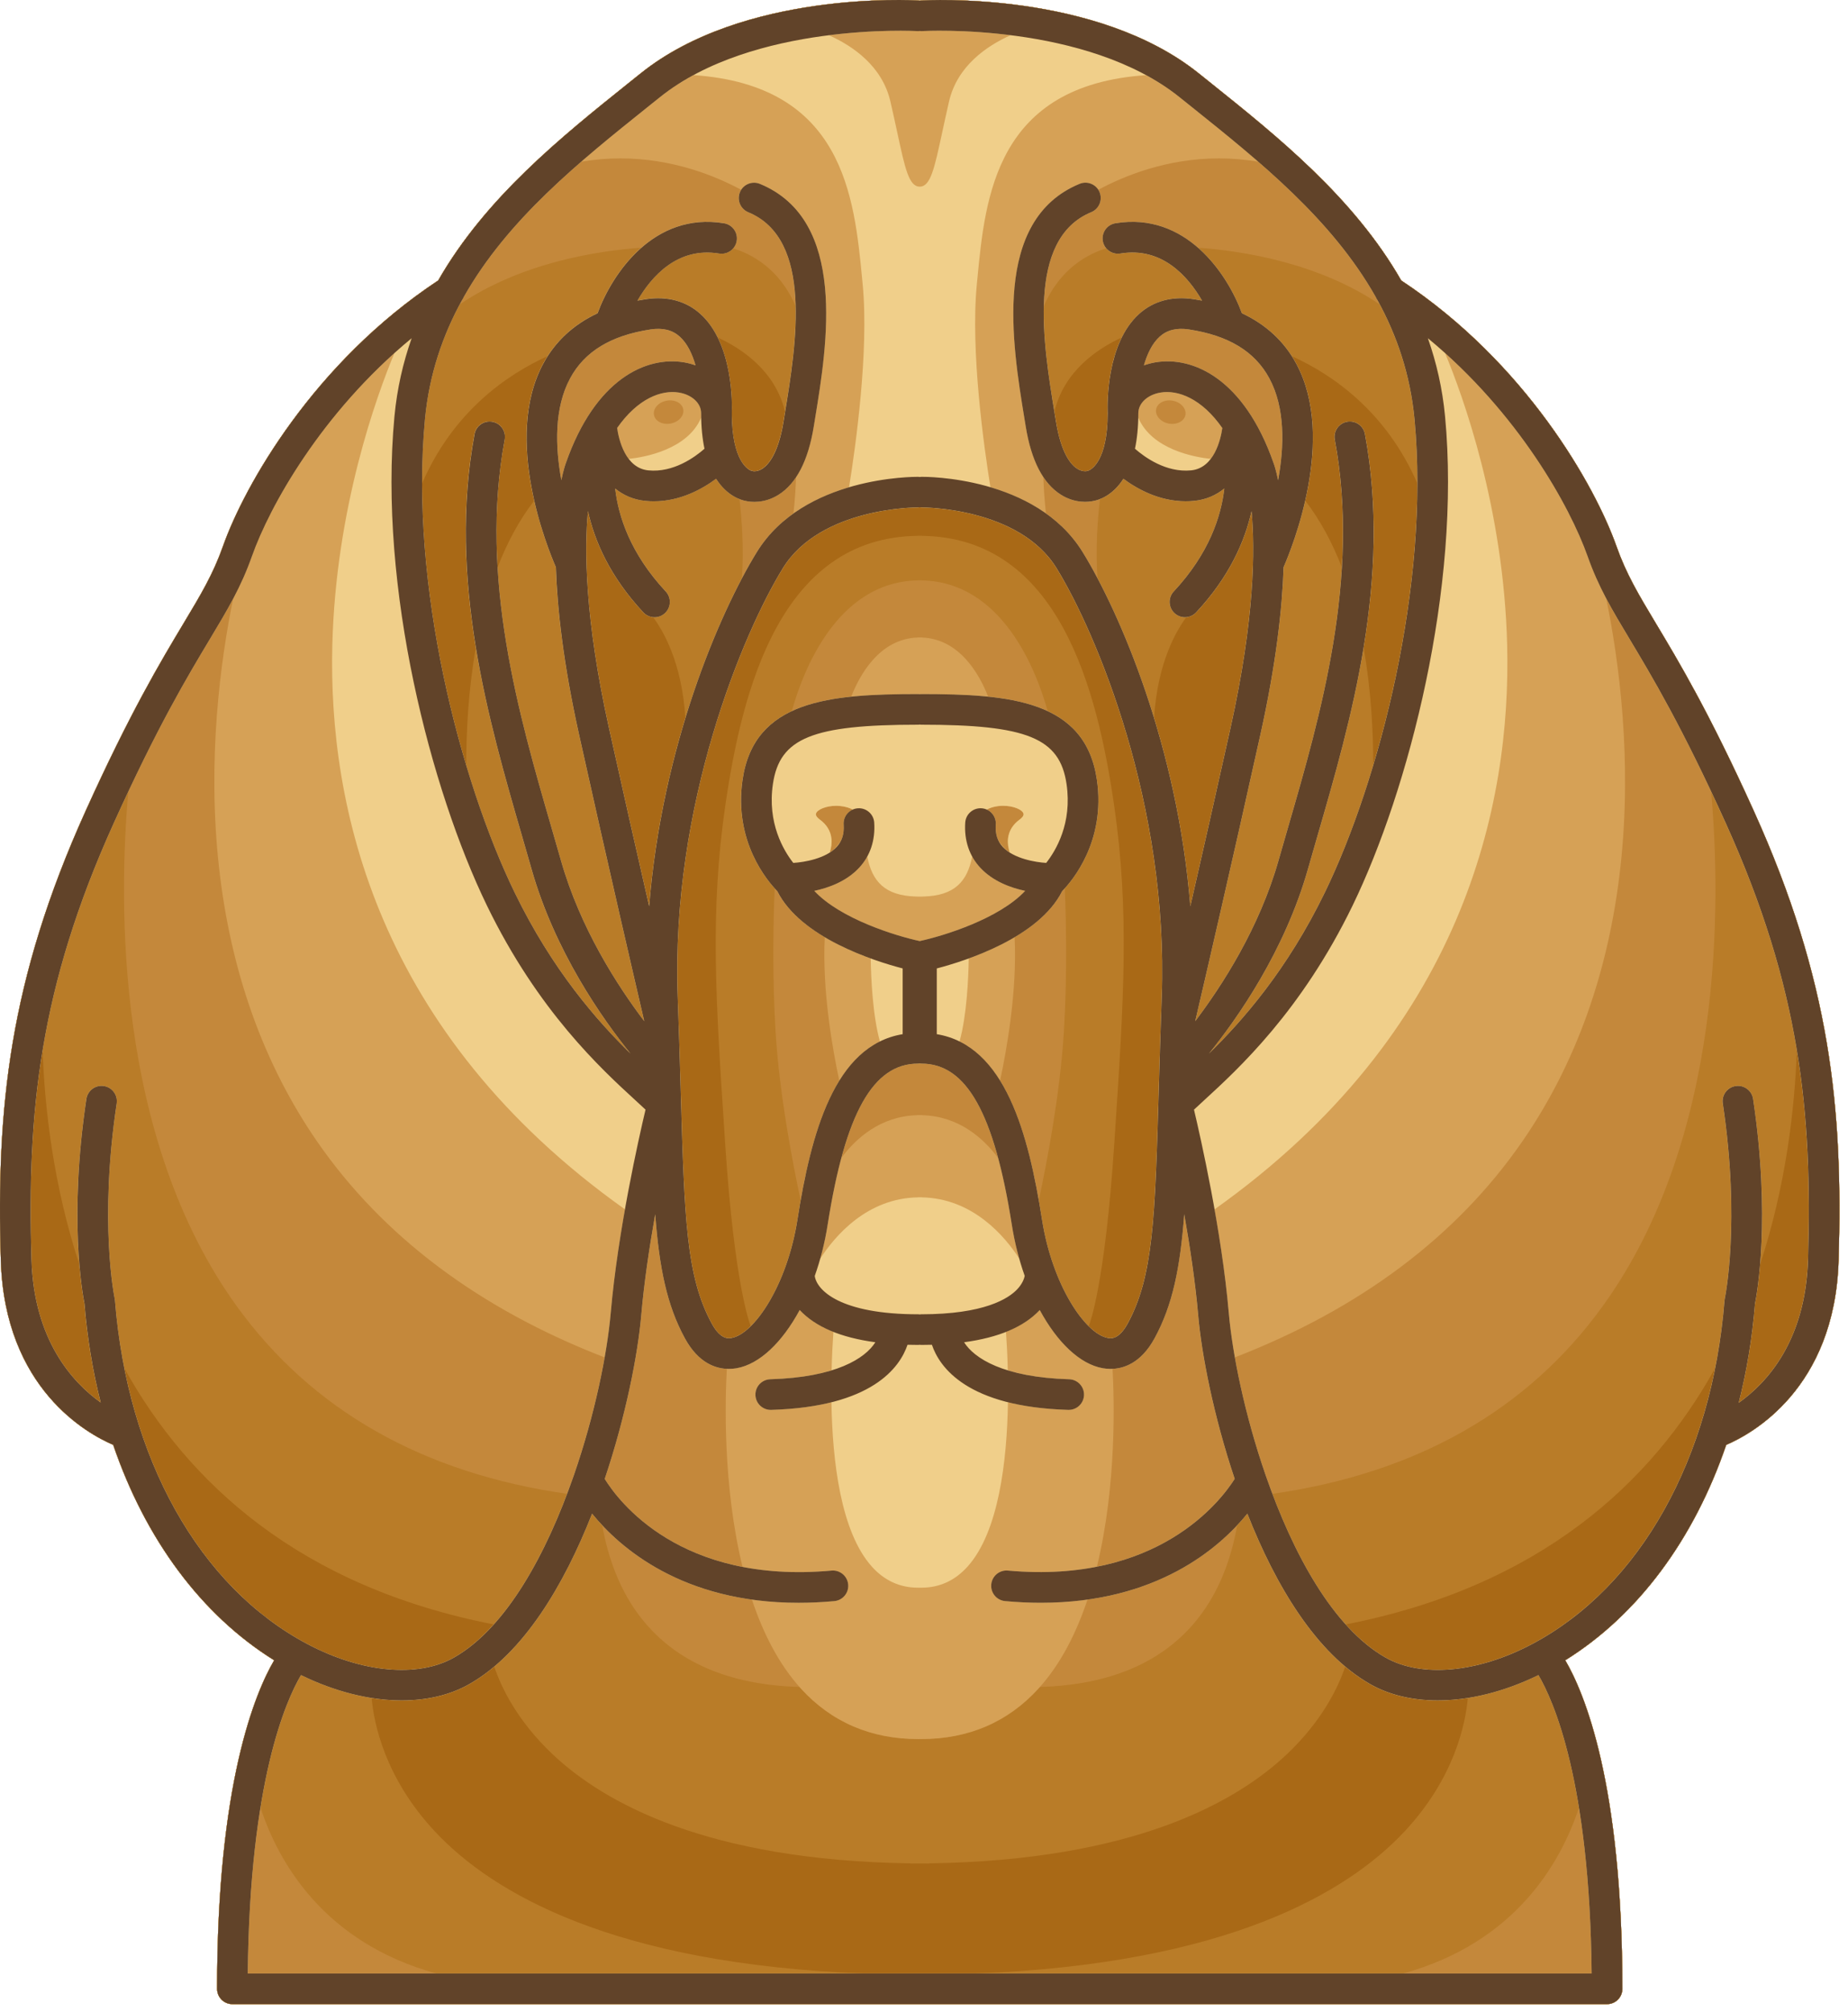
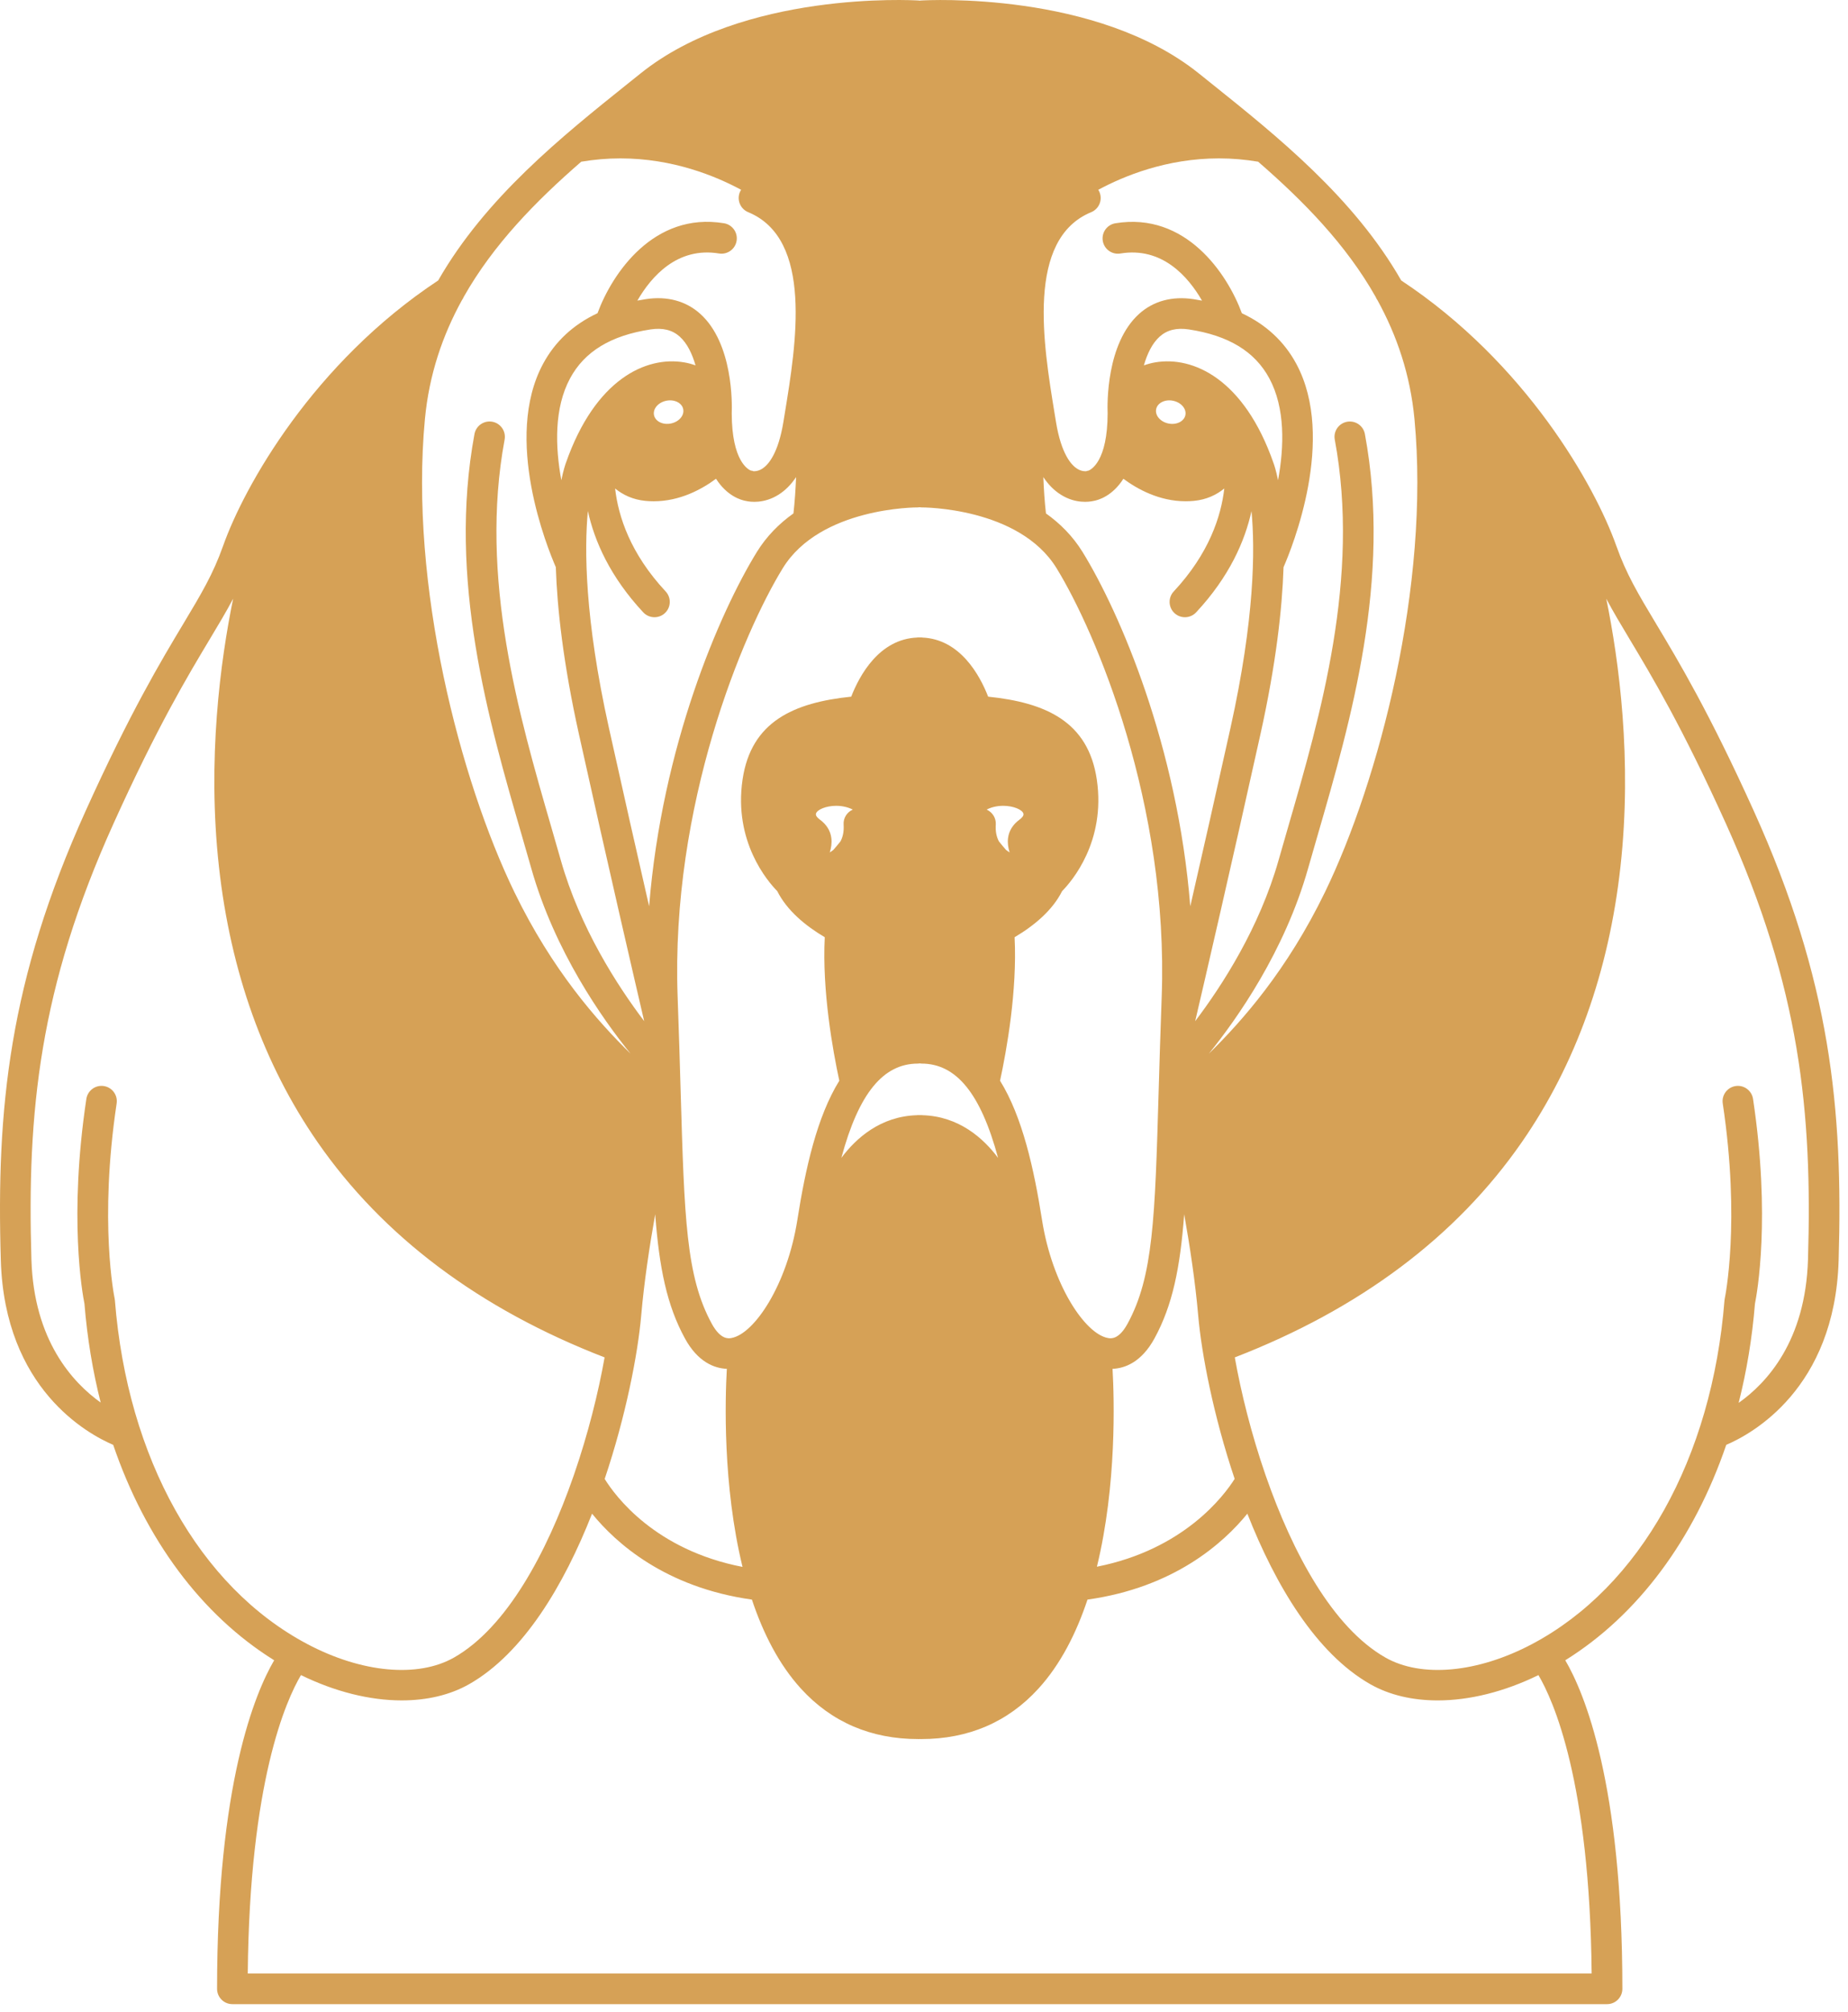
<svg xmlns="http://www.w3.org/2000/svg" style="fill-rule:evenodd;clip-rule:evenodd;stroke-linejoin:round;stroke-miterlimit:2;" xml:space="preserve" version="1.1" viewBox="0 0 147 160" height="100%" width="100%">
  <g transform="matrix(1,0,0,1,-224.841,-217.955)">
    <g>
      <g transform="matrix(1,0,0,1,-204.299,-107.823)">
-         <path style="fill:rgb(169,105,22);fill-rule:nonzero;" d="M568.64,390.251C565.097,382.42 562.655,378.346 560.869,375.371C559.446,373.001 558.509,371.434 557.713,369.192C556.022,364.415 550.521,354.634 540.602,348.081C536.832,341.497 530.745,336.617 525.517,332.43L524.51,331.623C516.337,325.054 502.93,325.786 502.363,325.819C502.341,325.819 502.321,325.826 502.299,325.829C502.277,325.826 502.256,325.819 502.234,325.819C501.668,325.784 488.26,325.053 480.088,331.623L479.079,332.43C473.851,336.618 467.765,341.497 463.995,348.081C454.076,354.635 448.575,364.415 446.884,369.192C446.089,371.434 445.151,373.001 443.729,375.371C441.944,378.346 439.5,382.42 435.958,390.251C429.847,403.76 428.843,413.948 429.205,426.009C429.512,436.226 436.132,439.817 438.144,440.674C440.703,448.171 445.151,454.199 450.949,457.804C449.428,460.402 446.407,467.609 446.407,483.931C446.407,484.605 446.952,485.15 447.625,485.15L556.975,485.15C557.647,485.15 558.192,484.605 558.192,483.931C558.192,467.609 555.172,460.402 553.651,457.804C559.448,454.2 563.896,448.171 566.455,440.674C568.47,439.817 575.089,436.226 575.395,426.009C575.754,413.948 574.751,403.76 568.64,390.251Z" />
-       </g>
+         </g>
      <g transform="matrix(1,0,0,1,-0,-107.823)">
-         <path style="fill:rgb(185,124,40);fill-rule:nonzero;" d="M364.342,390.251C360.8,382.42 358.357,378.346 356.572,375.371C355.149,373.001 354.211,371.434 353.415,369.192C351.724,364.415 346.223,354.634 336.304,348.081C332.534,341.497 326.447,336.617 321.219,332.43L320.213,331.623C312.04,325.054 298.632,325.786 298.065,325.819C298.043,325.819 298.023,325.826 298.001,325.829C297.979,325.826 297.958,325.819 297.936,325.819C297.37,325.784 283.963,325.053 275.79,331.623L274.781,332.43C269.554,336.618 263.467,341.497 259.697,348.081C249.778,354.635 244.277,364.415 242.585,369.192C241.791,371.434 240.852,373.001 239.429,375.371C237.645,378.346 235.201,382.42 231.659,390.251C225.548,403.76 224.544,413.948 224.906,426.009C225.213,436.226 231.833,439.817 233.845,440.674C236.405,448.171 240.852,454.199 246.65,457.804C245.129,460.402 242.108,467.609 242.108,483.931C242.108,484.605 242.653,485.15 243.326,485.15L352.676,485.15C353.347,485.15 353.893,484.605 353.893,483.931C353.893,467.609 350.874,460.402 349.352,457.804C355.149,454.2 359.597,448.171 362.156,440.674C364.17,439.817 370.789,436.226 371.096,426.009C371.457,413.948 370.454,403.76 364.342,390.251ZM336.542,471.441C332.015,476.267 322.45,481.955 302.426,482.713L293.576,482.713C273.563,481.954 263.999,476.275 259.471,471.454C255.428,467.149 254.575,462.764 254.401,460.794C255.217,460.922 256.02,460.995 256.795,460.995C258.801,460.995 260.644,460.567 262.167,459.7C262.856,459.307 263.517,458.831 264.151,458.297C264.718,459.978 265.983,462.609 268.784,465.265C272.861,469.128 281.089,473.713 297.232,473.952L297.232,473.964L297.447,473.964C297.635,473.964 297.815,473.96 298.001,473.96C298.186,473.96 298.367,473.964 298.555,473.964L298.768,473.964L298.769,473.952C314.913,473.714 323.142,469.129 327.217,465.265C330.018,462.609 331.284,459.978 331.85,458.297C332.485,458.831 333.144,459.308 333.835,459.7C335.356,460.567 337.2,460.995 339.205,460.995C339.982,460.995 340.784,460.922 341.6,460.793C341.429,462.762 340.581,467.137 336.542,471.441ZM268.407,354.094C268.278,354.296 268.156,354.502 268.041,354.716C266.245,358.056 266.58,362.269 267.336,365.588C266.116,367.166 265.163,368.977 264.419,370.898C264.221,367.555 264.351,364.145 264.984,360.739C265.106,360.078 264.669,359.442 264.009,359.317C263.349,359.196 262.712,359.632 262.588,360.293C261.508,366.099 261.801,371.841 262.692,377.267C262.096,380.639 261.926,383.951 261.927,386.639C259.89,379.839 258.425,371.843 258.415,364.222C260.898,358.494 265.173,355.562 268.407,354.094ZM337.585,364.221C337.574,371.837 336.111,379.83 334.076,386.628C334.076,383.945 333.906,380.634 333.309,377.264C334.2,371.837 334.493,366.097 333.412,360.292C333.289,359.632 332.655,359.195 331.991,359.316C331.329,359.441 330.893,360.077 331.017,360.738C331.651,364.144 331.78,367.551 331.581,370.897C330.837,368.976 329.884,367.166 328.664,365.587C329.42,362.267 329.755,358.055 327.959,354.715C327.844,354.502 327.722,354.296 327.593,354.096C330.83,355.563 335.102,358.497 337.585,364.221ZM314.083,352.61C312.873,355.049 312.928,358.092 312.951,358.65C312.942,362.473 311.632,363.126 311.417,363.207C311.337,363.21 311.344,363.22 311.242,363.249C311.24,363.249 310.908,363.293 310.527,363.054C310.078,362.771 309.26,361.908 308.839,359.311L308.732,358.657C308.726,358.618 308.719,358.575 308.712,358.535C309.47,355.289 312.132,353.505 314.083,352.61ZM316.642,382.886C316.913,378.399 318.476,375.828 319.218,374.849C319.502,374.822 319.779,374.7 319.989,374.473C322.634,371.638 323.868,368.807 324.394,366.417C324.681,369.453 324.651,374.965 322.727,383.641C321.563,388.891 320.442,393.834 319.524,397.847C319.086,392.373 317.987,387.288 316.642,382.886ZM276.477,397.847C275.559,393.834 274.439,388.891 273.274,383.641C271.351,374.961 271.32,369.449 271.606,366.416C272.132,368.805 273.366,371.637 276.012,374.473C276.222,374.7 276.499,374.822 276.784,374.849C277.525,375.828 279.087,378.399 279.359,382.886C278.014,387.288 276.915,392.373 276.477,397.847ZM285.526,363.019C285.225,363.225 284.962,363.254 284.838,363.254C284.786,363.254 284.759,363.251 284.759,363.249C284.63,363.201 284.687,363.205 284.583,363.207C284.363,363.123 283.059,362.464 283.049,358.65C283.072,358.092 283.128,355.049 281.918,352.61C283.869,353.505 286.53,355.289 287.29,358.534C287.283,358.574 287.277,358.617 287.27,358.656L287.164,359.31C286.75,361.842 285.961,362.721 285.526,363.019ZM297.848,366.129C297.897,366.129 297.943,366.12 297.99,366.114C298.04,366.12 298.09,366.129 298.141,366.129L298.153,366.129C298.234,366.13 305.902,366.109 308.888,370.959C312.028,376.063 317.818,389.756 317.253,405.066C317.15,407.841 317.079,410.318 317.013,412.542C316.718,422.67 316.583,427.293 314.541,431.037C313.836,432.328 313.196,432.22 312.987,432.182C312.504,432.098 311.969,431.761 311.429,431.225C311.452,431.187 311.47,431.159 311.476,431.149C311.527,431.021 312.736,427.889 313.469,416.832L313.518,416.088C314.228,405.379 314.697,398.305 313.467,389.836C312.136,380.674 309.099,368.518 298.173,368.389L298.172,368.382L297.83,368.382L297.829,368.389C286.903,368.518 283.865,380.674 282.535,389.836C281.305,398.305 281.775,405.379 282.484,416.088L282.532,416.832C283.265,427.89 284.474,431.021 284.543,431.184C284.547,431.191 284.556,431.206 284.571,431.228C284.031,431.762 283.497,432.099 283.016,432.183C282.806,432.22 282.166,432.329 281.461,431.038C279.419,427.294 279.284,422.671 278.988,412.543C278.924,410.319 278.85,407.843 278.749,405.067C278.184,389.756 283.974,376.063 287.115,370.96C290.1,366.106 297.768,366.128 297.848,366.129ZM227.34,425.936C227.167,420.142 227.317,414.794 228.229,409.288C228.394,413.906 229.085,420.035 231.154,426.335C231.298,428.066 231.496,429.144 231.559,429.454C231.78,432.186 232.218,434.813 232.849,437.31C230.613,435.714 227.533,432.359 227.34,425.936ZM234.727,434.573C239.797,443.712 248.682,451.938 264.115,454.953C263.136,456.04 262.085,456.943 260.961,457.584C258.091,459.218 253.617,458.807 249.283,456.513C241.964,452.637 236.729,444.636 234.727,434.573ZM346.717,456.513C342.384,458.808 337.909,459.218 335.04,457.584C333.915,456.943 332.866,456.04 331.886,454.953C347.318,451.938 356.202,443.713 361.273,434.574C359.27,444.639 354.036,452.637 346.717,456.513ZM368.66,425.936C368.465,432.416 365.384,435.755 363.145,437.334C363.779,434.829 364.22,432.194 364.44,429.453C364.503,429.142 364.702,428.068 364.845,426.336C366.914,420.036 367.606,413.908 367.771,409.29C368.683,414.796 368.833,420.143 368.66,425.936Z" />
-       </g>
+         </g>
      <g transform="matrix(1,0,0,1,204.298,-107.823)">
-         <path style="fill:rgb(196,136,59);fill-rule:nonzero;" d="M160.044,390.251C156.502,382.42 154.059,378.346 152.274,375.371C150.851,373.001 149.913,371.434 149.117,369.192C147.426,364.415 141.925,354.634 132.006,348.081C128.236,341.497 122.149,336.617 116.921,332.43L115.914,331.623C107.741,325.054 94.334,325.786 93.767,325.819C93.745,325.819 93.725,325.826 93.703,325.829C93.681,325.826 93.66,325.819 93.638,325.819C93.072,325.784 79.665,325.053 71.492,331.623L70.483,332.43C65.256,336.618 59.169,341.497 55.399,348.081C45.48,354.635 39.979,364.415 38.287,369.192C37.493,371.434 36.554,373.001 35.131,375.371C33.347,378.346 30.903,382.42 27.361,390.251C21.25,403.76 20.246,413.948 20.608,426.009C20.914,436.226 27.535,439.817 29.547,440.674C32.107,448.171 36.554,454.199 42.352,457.804C40.831,460.402 37.81,467.609 37.81,483.931C37.81,484.605 38.355,485.15 39.028,485.15L148.377,485.15C149.049,485.15 149.594,484.605 149.594,483.931C149.594,467.609 146.575,460.402 145.053,457.804C150.85,454.2 155.298,448.171 157.857,440.674C159.871,439.817 166.49,436.226 166.797,426.009C167.159,413.948 166.156,403.76 160.044,390.251ZM77.737,345.938C78.172,346.009 78.589,345.838 78.856,345.528C80.224,345.94 82.523,347.069 83.83,350.127C83.9,352.982 83.388,356.118 82.971,358.656L82.865,359.31C82.453,361.841 81.664,362.72 81.228,363.018C80.927,363.224 80.664,363.253 80.54,363.253C80.488,363.253 80.461,363.25 80.461,363.248C80.332,363.2 80.389,363.204 80.285,363.206C80.065,363.122 78.761,362.463 78.751,358.649C78.781,357.932 78.873,353.101 76.247,350.737C75.111,349.714 73.617,349.308 71.923,349.566C71.693,349.601 71.466,349.641 71.245,349.683C72.357,347.76 74.432,345.393 77.737,345.938ZM67.308,366.416C67.834,368.805 69.068,371.637 71.714,374.473C71.953,374.731 72.279,374.862 72.605,374.862C72.903,374.862 73.2,374.753 73.435,374.534C73.927,374.075 73.954,373.304 73.495,372.811C70.686,369.8 69.727,366.843 69.474,364.624C70.11,365.141 70.897,365.511 71.877,365.607C72.103,365.628 72.325,365.638 72.543,365.638C74.636,365.638 76.379,364.68 77.501,363.847C78.119,364.819 78.851,365.262 79.365,365.463C79.544,366.998 79.731,369.376 79.556,371.767C76.681,377.204 73.067,386.727 72.179,397.846C71.261,393.833 70.141,388.89 68.976,383.64C67.053,374.961 67.021,369.448 67.308,366.416ZM115.481,349.567C113.789,349.31 112.293,349.714 111.157,350.738C108.531,353.102 108.623,357.933 108.652,358.65C108.643,362.473 107.333,363.126 107.118,363.207C107.038,363.21 107.045,363.22 106.943,363.249C106.941,363.249 106.609,363.293 106.228,363.054C105.779,362.771 104.961,361.908 104.54,359.311L104.433,358.657C104.017,356.119 103.504,352.982 103.574,350.128C104.887,347.054 107.2,345.929 108.544,345.525C108.812,345.838 109.231,346.01 109.666,345.939C112.974,345.39 115.048,347.759 116.161,349.685C115.939,349.643 115.712,349.603 115.481,349.567ZM107.848,371.769C107.675,369.377 107.861,366.999 108.039,365.464C108.555,365.263 109.286,364.819 109.903,363.849C111.024,364.681 112.768,365.639 114.861,365.639C115.08,365.639 115.302,365.629 115.528,365.608C116.508,365.511 117.295,365.141 117.931,364.625C117.676,366.844 116.717,369.801 113.909,372.812C113.449,373.304 113.477,374.076 113.968,374.535C114.204,374.754 114.503,374.863 114.8,374.863C115.126,374.863 115.452,374.732 115.691,374.474C118.336,371.639 119.57,368.808 120.096,366.418C120.383,369.454 120.353,374.966 118.429,383.642C117.265,388.892 116.144,393.835 115.226,397.848C114.336,386.728 110.723,377.204 107.848,371.769ZM125.941,396.719C122.926,402.932 119.355,406.967 116.702,409.567C118.969,406.766 122.731,401.419 124.592,394.851C124.837,393.988 125.094,393.101 125.358,392.192C127.987,383.122 131.261,371.834 129.114,360.293C128.991,359.633 128.357,359.196 127.693,359.317C127.031,359.442 126.595,360.078 126.719,360.739C128.76,371.711 125.576,382.69 123.017,391.514C122.753,392.427 122.494,393.32 122.248,394.187C120.723,399.567 117.757,404.159 115.616,406.984C116.341,403.884 118.487,394.637 120.807,384.169C122.055,378.545 122.537,374.175 122.645,370.883C123.318,369.345 126.853,360.651 123.663,354.717C122.705,352.936 121.253,351.59 119.33,350.688C118.737,349.075 117.576,346.996 115.834,345.474C119.419,345.734 125.406,346.68 130.288,349.982C131.736,352.702 132.74,355.714 133.061,359.121C134.303,372.313 130.242,387.86 125.941,396.719ZM93.55,366.129C93.599,366.129 93.645,366.12 93.692,366.114C93.742,366.12 93.792,366.129 93.843,366.129L93.855,366.129C93.936,366.13 101.604,366.109 104.59,370.959C107.73,376.063 113.52,389.756 112.955,405.066C112.852,407.841 112.781,410.318 112.715,412.542C112.42,422.67 112.285,427.293 110.243,431.037C109.538,432.328 108.898,432.22 108.689,432.182C106.852,431.864 104.242,427.929 103.436,422.792C103.354,422.271 103.267,421.75 103.174,421.23C103.783,418.4 104.855,412.894 105.166,407.877C105.443,403.397 105.35,399.036 105.243,396.418C106.198,395.363 108.464,392.323 107.793,387.77C107.379,384.961 105.959,383.31 103.885,382.336C102.997,379.151 100.294,372.038 93.848,371.932L93.846,371.925L93.56,371.925L93.557,371.932C87.123,372.038 84.417,379.132 83.524,382.335C81.449,383.308 80.027,384.96 79.613,387.77C78.944,392.324 81.207,395.364 82.163,396.418C82.056,399.043 81.963,403.401 82.24,407.877C82.551,412.894 83.622,418.399 84.232,421.23C84.14,421.75 84.054,422.271 83.972,422.792C83.165,427.929 80.556,431.863 78.718,432.182C78.508,432.219 77.868,432.328 77.163,431.037C75.121,427.293 74.986,422.67 74.69,412.542C74.626,410.318 74.552,407.842 74.451,405.066C73.886,389.755 79.676,376.062 82.817,370.959C85.802,366.106 93.47,366.128 93.55,366.129ZM54.344,359.119C54.664,355.713 55.669,352.7 57.115,349.98C61.997,346.679 67.983,345.732 71.569,345.472C69.829,346.993 68.668,349.073 68.075,350.686C66.152,351.588 64.701,352.934 63.743,354.715C60.553,360.649 64.086,369.343 64.758,370.881C64.866,374.173 65.35,378.543 66.597,384.167C68.917,394.636 71.065,403.883 71.787,406.982C69.648,404.157 66.681,399.565 65.156,394.185C64.911,393.318 64.652,392.425 64.386,391.512C61.827,382.688 58.644,371.708 60.685,360.737C60.807,360.076 60.37,359.44 59.709,359.315C59.05,359.194 58.413,359.63 58.288,360.291C56.142,371.832 59.414,383.12 62.046,392.19C62.31,393.099 62.567,393.986 62.811,394.849C64.673,401.416 68.435,406.764 70.701,409.565C68.047,406.965 64.477,402.93 61.461,396.717C57.164,387.86 53.102,372.313 54.344,359.119ZM29.685,429.184C29.681,429.13 29.673,429.077 29.661,429.024C29.648,428.964 28.402,422.973 29.823,413.529C29.924,412.864 29.465,412.242 28.8,412.142C28.137,412.043 27.514,412.5 27.414,413.164C25.998,422.585 27.099,428.638 27.263,429.453C27.484,432.185 27.922,434.812 28.553,437.309C26.317,435.713 23.236,432.359 23.044,425.935C22.693,414.222 23.664,404.335 29.581,391.254C29.986,390.359 30.375,389.52 30.751,388.719C29.969,397.49 29.694,416.254 39.387,429.661C45.363,437.924 54.2,442.934 65.651,444.567C63.544,450.145 60.527,455.383 56.664,457.583C53.794,459.217 49.32,458.806 44.986,456.512C36.401,451.967 30.682,441.752 29.685,429.184ZM146.143,469.518C144.705,473.882 141.102,480.247 132.145,482.714L55.259,482.714C46.302,480.247 42.7,473.882 41.262,469.518C42.254,463.404 43.721,460.276 44.486,458.984C47.199,460.311 49.976,460.997 52.497,460.997C54.503,460.997 56.346,460.569 57.869,459.702C62.172,457.253 65.397,451.85 67.64,446.147C67.876,446.439 68.145,446.751 68.45,447.075C68.901,449.62 69.83,452.298 71.617,454.537C74.346,457.958 78.56,459.768 84.143,459.925C84.182,459.968 84.217,460.015 84.256,460.057C86.685,462.722 89.826,464.072 93.592,464.072L93.683,464.072L93.703,464.052L93.721,464.072L93.814,464.072C97.579,464.072 100.72,462.722 103.149,460.057C103.189,460.015 103.224,459.968 103.262,459.925C108.845,459.769 113.06,457.958 115.789,454.537C117.575,452.298 118.503,449.62 118.955,447.073C119.259,446.751 119.529,446.439 119.766,446.146C122.01,451.85 125.234,457.252 129.537,459.702C131.059,460.569 132.902,460.997 134.907,460.997C137.429,460.997 140.205,460.311 142.92,458.984C143.683,460.275 145.149,463.403 146.143,469.518ZM164.362,425.936C164.167,432.416 161.086,435.755 158.847,437.334C159.481,434.829 159.922,432.194 160.142,429.453C160.308,428.638 161.407,422.585 159.99,413.164C159.89,412.5 159.265,412.039 158.605,412.142C157.94,412.242 157.481,412.864 157.581,413.529C159.002,422.973 157.756,428.965 157.744,429.022C157.732,429.076 157.725,429.13 157.72,429.184C156.723,441.752 151.003,451.967 142.42,456.513C138.087,458.808 133.612,459.218 130.743,457.584C126.879,455.385 123.862,450.146 121.755,444.568C133.206,442.935 142.044,437.924 148.018,429.662C157.712,416.255 157.437,397.49 156.655,388.72C157.031,389.521 157.42,390.361 157.825,391.255C163.742,404.336 164.712,414.223 164.362,425.936Z" />
-       </g>
+         </g>
      <g transform="matrix(1,0,0,1,-204.299,107.824)">
        <path style="fill:rgb(214,161,86);fill-rule:nonzero;" d="M568.64,174.603C565.097,166.772 562.655,162.698 560.869,159.724C559.446,157.353 558.509,155.787 557.713,153.546C556.022,148.768 550.521,138.988 540.602,132.434C536.832,125.85 530.745,120.97 525.517,116.783L524.51,115.976C516.337,109.407 502.93,110.139 502.363,110.172C502.341,110.173 502.321,110.18 502.299,110.183C502.277,110.18 502.256,110.173 502.234,110.172C501.668,110.137 488.26,109.407 480.088,115.976L479.079,116.783C473.851,120.97 467.765,125.85 463.995,132.434C454.076,138.988 448.575,148.767 446.884,153.546C446.089,155.788 445.151,157.353 443.729,159.724C441.944,162.699 439.5,166.772 435.958,174.603C429.847,188.112 428.843,198.3 429.205,210.361C429.512,220.578 436.132,224.169 438.144,225.026C440.703,232.523 445.151,238.551 450.949,242.156C449.428,244.754 446.407,251.961 446.407,268.283C446.407,268.956 446.952,269.501 447.625,269.501L556.975,269.501C557.647,269.501 558.192,268.956 558.192,268.283C558.192,251.961 555.172,244.754 553.651,242.156C559.448,238.552 563.896,232.523 566.455,225.026C568.47,224.169 575.089,220.578 575.395,210.361C575.754,198.3 574.751,188.112 568.64,174.603ZM483.486,142.664C483.59,143.163 483.154,143.675 482.51,143.807C481.869,143.939 481.267,143.642 481.163,143.142C481.06,142.643 481.497,142.131 482.138,141.999C482.781,141.867 483.385,142.165 483.486,142.664ZM483.557,138.946C480.54,138.437 476.489,140.272 474.154,146.945C474.107,147.074 473.953,147.52 473.792,148.318C473.3,145.643 473.213,142.584 474.487,140.218C475.637,138.08 477.731,136.808 480.884,136.328C481.859,136.18 482.617,136.367 483.209,136.898C483.809,137.437 484.206,138.282 484.466,139.186C484.178,139.083 483.874,139 483.557,138.946ZM475.902,150.769C476.429,153.157 477.663,155.989 480.308,158.826C480.547,159.083 480.873,159.213 481.2,159.213C481.498,159.213 481.795,159.105 482.03,158.886C482.522,158.427 482.549,157.656 482.09,157.164C479.281,154.153 478.322,151.196 478.069,148.977C478.706,149.494 479.493,149.864 480.472,149.96C480.698,149.982 480.919,149.993 481.138,149.993C483.231,149.993 484.974,149.034 486.096,148.202C486.978,149.588 488.092,149.901 488.477,149.968C488.83,150.048 489.911,150.198 491.069,149.469C491.602,149.134 492.068,148.666 492.465,148.07C492.427,149.015 492.362,150.03 492.255,150.959C491.142,151.75 490.125,152.755 489.337,154.037C486.374,158.851 481.791,169.482 480.775,182.201C479.856,178.188 478.736,173.245 477.572,167.994C475.647,159.313 475.617,153.801 475.902,150.769ZM522.455,142C523.098,142.132 523.534,142.644 523.431,143.143C523.328,143.643 522.726,143.939 522.083,143.808C521.441,143.676 521.005,143.163 521.107,142.665C521.211,142.165 521.814,141.867 522.455,142ZM521.038,138.946C520.721,139 520.418,139.083 520.13,139.186C520.389,138.283 520.786,137.437 521.387,136.898C521.977,136.367 522.737,136.18 523.711,136.328C526.864,136.808 528.957,138.08 530.109,140.218C531.382,142.583 531.296,145.642 530.803,148.318C530.642,147.52 530.488,147.074 530.439,146.945C528.107,140.271 524.054,138.436 521.038,138.946ZM523.457,149.992C523.677,149.992 523.898,149.982 524.124,149.959C525.103,149.863 525.891,149.493 526.527,148.976C526.272,151.196 525.313,154.153 522.505,157.164C522.045,157.656 522.072,158.427 522.564,158.886C522.8,159.105 523.098,159.213 523.395,159.213C523.721,159.213 524.047,159.083 524.287,158.826C526.932,155.99 528.166,153.159 528.691,150.771C528.978,153.806 528.949,159.318 527.024,167.994C525.861,173.245 524.74,178.188 523.821,182.201C522.806,169.482 518.223,158.851 515.26,154.037C514.471,152.756 513.455,151.75 512.341,150.959C512.234,150.03 512.169,149.016 512.132,148.07C512.528,148.666 512.992,149.134 513.526,149.469C514.683,150.198 515.765,150.047 516.12,149.968C516.504,149.901 517.618,149.589 518.5,148.203C519.62,149.033 521.364,149.992 523.457,149.992ZM510.252,175.296C509.709,175.693 509.396,176.195 509.323,176.788C509.276,177.18 509.341,177.567 509.451,177.915C509.352,177.853 509.258,177.787 509.168,177.717C508.973,177.498 508.782,177.269 508.596,177.035C508.401,176.66 508.315,176.224 508.35,175.705C508.385,175.18 508.079,174.713 507.623,174.512C508.126,174.243 508.688,174.209 508.926,174.209C509.776,174.209 510.449,174.524 510.544,174.817C510.602,174.993 510.417,175.174 510.252,175.296ZM496.975,174.511C496.517,174.711 496.211,175.178 496.246,175.705C496.281,176.224 496.195,176.66 496,177.033C495.813,177.269 495.622,177.498 495.428,177.717C495.337,177.788 495.242,177.854 495.143,177.916C495.255,177.567 495.32,177.18 495.271,176.788C495.201,176.195 494.888,175.693 494.344,175.296C494.178,175.174 493.993,174.993 494.051,174.817C494.147,174.524 494.819,174.209 495.669,174.209C495.907,174.208 496.473,174.247 496.975,174.511ZM502.159,194.708C502.207,194.708 502.251,194.699 502.298,194.693C502.344,194.698 502.389,194.708 502.436,194.708C505.196,194.708 507.144,197.063 508.532,202.207C507.375,200.656 505.425,198.891 502.501,198.812L502.501,198.805L502.097,198.805L502.096,198.812C499.173,198.891 497.222,200.656 496.066,202.206C497.451,197.063 499.4,194.708 502.159,194.708ZM517.283,216.533C515.445,216.215 512.836,212.281 512.029,207.145C511.387,203.064 510.468,198.939 508.69,196.07C509.213,193.644 510.063,188.924 509.846,184.659C511.429,183.722 512.863,182.516 513.626,180.994C514.397,180.21 517.111,177.051 516.386,172.122C515.706,167.502 512.313,166.001 507.743,165.53C507.075,163.817 505.508,160.947 502.487,160.828L502.485,160.82L502.108,160.82L502.107,160.828C499.086,160.946 497.518,163.817 496.85,165.53C492.282,166.002 488.887,167.503 488.207,172.122C487.482,177.051 490.196,180.21 490.967,180.994C491.731,182.515 493.164,183.722 494.746,184.659C494.53,188.924 495.381,193.644 495.903,196.07C494.125,198.939 493.206,203.064 492.565,207.145C491.758,212.281 489.149,216.215 487.311,216.533C487.1,216.571 486.46,216.68 485.756,215.389C483.713,211.645 483.578,207.022 483.282,196.893C483.219,194.669 483.145,192.193 483.043,189.418C482.478,174.108 488.269,160.414 491.409,155.311C494.395,150.459 502.063,150.479 502.142,150.481C502.191,150.481 502.238,150.472 502.285,150.466C502.335,150.472 502.385,150.481 502.435,150.481L502.448,150.481C502.528,150.481 510.196,150.46 513.182,155.311C516.322,160.414 522.113,174.108 521.547,189.418C521.443,192.193 521.372,194.669 521.306,196.893C521.011,207.022 520.876,211.645 518.834,215.389C518.133,216.681 517.493,216.572 517.283,216.533ZM480.144,214.749C480.374,212.093 480.802,209.253 481.258,206.691C481.581,210.97 482.187,213.929 483.619,216.556C484.654,218.454 485.969,218.938 486.957,218.983C486.822,221.339 486.616,228.224 488.205,234.732C481.233,233.38 478.082,229.099 477.24,227.736C478.929,222.719 479.877,217.797 480.144,214.749ZM517.638,218.983C518.625,218.938 519.942,218.454 520.977,216.556C522.409,213.929 523.014,210.97 523.337,206.69C523.794,209.252 524.222,212.091 524.452,214.749C524.717,217.796 525.665,222.716 527.351,227.732C526.508,229.07 523.317,233.347 516.394,234.717C517.979,228.213 517.772,221.338 517.638,218.983ZM538.571,133.748C538.606,133.84 538.656,133.927 538.715,134.009C540.256,136.812 541.323,139.931 541.656,143.472C542.898,156.667 538.837,172.213 534.536,181.072C531.521,187.285 527.95,191.32 525.298,193.92C527.565,191.119 531.326,185.771 533.188,179.204C533.433,178.341 533.69,177.454 533.954,176.544C536.583,167.473 539.857,156.186 537.711,144.645C537.588,143.984 536.954,143.548 536.29,143.67C535.628,143.794 535.191,144.429 535.315,145.09C537.356,156.062 534.172,167.042 531.613,175.865C531.349,176.779 531.091,177.671 530.844,178.538C529.319,183.918 526.352,188.51 524.211,191.335C524.936,188.236 527.081,178.988 529.402,168.52C530.65,162.896 531.132,158.525 531.24,155.233C531.913,153.694 535.447,145.001 532.258,139.068C531.3,137.286 529.848,135.941 527.925,135.04C526.767,131.888 523.451,126.966 517.864,127.886C517.201,127.996 516.751,128.622 516.861,129.286C516.97,129.95 517.597,130.399 518.26,130.29C521.568,129.742 523.643,132.11 524.755,134.037C524.533,133.995 524.306,133.955 524.075,133.92C522.383,133.663 520.887,134.067 519.752,135.09C517.126,137.455 517.218,142.287 517.247,143.003C517.238,146.825 515.928,147.479 515.713,147.56C515.633,147.561 515.64,147.572 515.538,147.602C515.535,147.602 515.203,147.645 514.823,147.405C514.374,147.123 513.555,146.26 513.135,143.662L513.028,143.009C512.123,137.487 510.754,129.141 515.941,127.003C516.562,126.746 516.859,126.034 516.602,125.412C516.576,125.346 516.54,125.285 516.502,125.225C518.52,124.135 521.931,122.726 526.109,122.726C527.148,122.726 528.19,122.817 529.22,122.99C532.816,126.111 536.219,129.578 538.571,133.748ZM465.88,134.008C465.939,133.926 465.987,133.84 466.025,133.747C468.378,129.577 471.779,126.111 475.374,122.99C476.404,122.817 477.446,122.726 478.486,122.726C482.664,122.726 486.081,124.137 488.093,125.224C488.055,125.283 488.02,125.345 487.992,125.411C487.736,126.034 488.032,126.745 488.653,127.002C493.841,129.141 492.471,137.486 491.566,143.008L491.46,143.661C491.048,146.193 490.259,147.072 489.823,147.369C489.522,147.576 489.259,147.603 489.135,147.603C489.083,147.603 489.056,147.601 489.056,147.6C488.928,147.552 488.985,147.555 488.88,147.557C488.66,147.474 487.356,146.814 487.346,143.001C487.376,142.285 487.468,137.453 484.842,135.088C483.706,134.066 482.212,133.66 480.519,133.918C480.288,133.953 480.062,133.993 479.84,134.035C480.952,132.11 483.028,129.743 486.333,130.288C486.998,130.396 487.624,129.948 487.733,129.284C487.843,128.62 487.394,127.993 486.729,127.884C481.14,126.962 477.827,131.885 476.669,135.038C474.746,135.939 473.295,137.285 472.337,139.066C469.148,144.999 472.681,153.692 473.353,155.231C473.461,158.523 473.945,162.894 475.192,168.518C477.511,178.986 479.66,188.234 480.382,191.333C478.243,188.508 475.276,183.916 473.75,178.536C473.506,177.668 473.246,176.777 472.981,175.863C470.421,167.039 467.238,156.06 469.28,145.088C469.402,144.427 468.966,143.792 468.304,143.668C467.645,143.546 467.007,143.981 466.883,144.643C464.737,156.184 468.009,167.471 470.641,176.542C470.905,177.451 471.162,178.338 471.406,179.202C473.268,185.769 477.03,191.117 479.296,193.918C476.643,191.317 473.072,187.283 470.056,181.07C465.758,172.211 461.696,156.665 462.939,143.47C463.271,139.93 464.339,136.812 465.88,134.008ZM438.28,213.536C438.275,213.482 438.267,213.428 438.257,213.375C438.244,213.316 436.998,207.324 438.418,197.879C438.519,197.214 438.06,196.593 437.395,196.493C436.732,196.394 436.11,196.851 436.009,197.517C434.593,206.936 435.694,212.99 435.858,213.806C436.079,216.537 436.517,219.164 437.148,221.662C434.912,220.065 431.831,216.712 431.639,210.287C431.287,198.575 432.258,188.688 438.176,175.607C441.66,167.904 444.063,163.9 445.816,160.977C446.528,159.791 447.14,158.768 447.685,157.739C446.676,162.676 445.612,170.522 446.556,179.054C447.48,187.408 450.119,194.774 454.396,200.948C459.612,208.474 467.297,214.228 477.233,218.072C476.737,220.871 475.919,224.16 474.793,227.417C474.776,227.457 474.762,227.498 474.75,227.539C472.632,233.618 469.439,239.556 465.259,241.937C462.39,243.571 457.915,243.16 453.581,240.865C444.996,236.319 439.277,226.104 438.28,213.536ZM555.748,267.065L448.848,267.065C448.994,251.795 451.891,245.347 453.081,243.335C455.794,244.663 458.571,245.348 461.093,245.348C463.099,245.348 464.941,244.921 466.464,244.054C470.767,241.603 473.992,236.202 476.235,230.499C478.118,232.82 482.048,236.363 488.951,237.332C489.84,239.999 491.092,242.48 492.851,244.409C495.279,247.073 498.42,248.423 502.187,248.423L502.278,248.423L502.298,248.404L502.316,248.423L502.41,248.423C506.175,248.423 509.316,247.073 511.744,244.409C513.504,242.48 514.757,239.998 515.645,237.332C522.546,236.364 526.477,232.82 528.361,230.499C530.604,236.202 533.829,241.604 538.132,244.055C539.654,244.922 541.497,245.349 543.502,245.349C546.023,245.349 548.801,244.664 551.515,243.336C552.703,245.347 555.601,251.795 555.748,267.065ZM572.957,210.288C572.763,216.769 569.682,220.107 567.442,221.687C568.076,219.182 568.517,216.547 568.738,213.807C568.903,212.991 570.003,206.938 568.586,197.518C568.486,196.852 567.861,196.392 567.2,196.494C566.535,196.594 566.076,197.215 566.177,197.88C567.598,207.325 566.352,213.317 566.34,213.374C566.327,213.428 566.32,213.482 566.315,213.536C565.319,226.103 559.598,236.319 551.015,240.865C546.681,243.16 542.206,243.571 539.338,241.937C535.156,239.556 531.965,233.618 529.846,227.539C529.835,227.497 529.82,227.457 529.803,227.417C528.676,224.16 527.859,220.871 527.362,218.072C537.3,214.229 544.984,208.474 550.199,200.948C554.478,194.774 557.116,187.408 558.04,179.054C558.984,170.522 557.92,162.677 556.911,157.738C557.456,158.768 558.068,159.791 558.78,160.977C560.533,163.9 562.936,167.905 566.421,175.607C572.337,188.688 573.308,198.575 572.957,210.288Z" />
      </g>
      <g transform="matrix(1,0,0,1,0.001,107.824)">
-         <path style="fill:rgb(240,207,138);fill-rule:nonzero;" d="M364.342,174.603C360.8,166.772 358.356,162.698 356.571,159.724C355.149,157.353 354.21,155.787 353.415,153.546C351.723,148.768 346.222,138.988 336.304,132.434C332.534,125.85 326.447,120.97 321.219,116.783L320.211,115.976C312.038,109.407 298.631,110.139 298.064,110.172C298.042,110.173 298.021,110.18 297.999,110.183C297.977,110.18 297.957,110.173 297.934,110.172C297.368,110.137 283.961,109.407 275.788,115.976L274.78,116.783C269.552,120.97 263.465,125.85 259.696,132.434C249.778,138.988 244.276,148.767 242.584,153.546C241.79,155.788 240.851,157.353 239.428,159.724C237.644,162.699 235.2,166.772 231.658,174.603C225.547,188.112 224.543,198.3 224.905,210.361C225.212,220.578 231.832,224.169 233.844,225.026C236.404,232.523 240.851,238.551 246.649,242.156C245.128,244.754 242.107,251.961 242.107,268.283C242.107,268.956 242.652,269.501 243.325,269.501L352.674,269.501C353.346,269.501 353.892,268.956 353.892,268.283C353.892,251.961 350.872,244.754 349.35,242.156C355.147,238.552 359.595,232.523 362.154,225.026C364.167,224.169 370.788,220.578 371.094,210.361C371.457,198.3 370.454,188.112 364.342,174.603ZM334.273,133.748C334.31,133.84 334.359,133.927 334.419,134.009C335.96,136.812 337.026,139.931 337.359,143.472C338.602,156.667 334.539,172.213 330.24,181.072C327.224,187.285 323.654,191.32 321.001,193.92C323.268,191.119 327.029,185.771 328.891,179.204C329.136,178.341 329.393,177.454 329.657,176.544C332.287,167.473 335.561,156.186 333.414,144.645C333.291,143.984 332.657,143.548 331.993,143.67C331.332,143.794 330.895,144.429 331.018,145.09C333.059,156.062 329.876,167.042 327.317,175.865C327.052,176.779 326.793,177.671 326.547,178.538C325.023,183.918 322.055,188.51 319.915,191.335C320.639,188.236 322.786,178.988 325.106,168.52C326.353,162.896 326.836,158.525 326.944,155.233C327.616,153.694 331.151,145.001 327.961,139.068C327.003,137.286 325.551,135.941 323.628,135.04C322.47,131.888 319.155,126.966 313.568,127.886C312.904,127.996 312.455,128.622 312.564,129.286C312.674,129.95 313.301,130.399 313.964,130.29C317.272,129.742 319.345,132.11 320.459,134.037C320.237,133.995 320.01,133.955 319.78,133.92C318.088,133.663 316.592,134.067 315.457,135.09C312.831,137.455 312.923,142.287 312.952,143.003C312.942,146.825 311.632,147.479 311.417,147.56C311.338,147.561 311.344,147.572 311.242,147.602C311.24,147.602 310.908,147.645 310.527,147.405C310.078,147.123 309.26,146.26 308.839,143.662L308.732,143.009C307.826,137.487 306.458,129.141 311.645,127.003C312.267,126.746 312.563,126.034 312.308,125.412C312.051,124.79 311.339,124.495 310.717,124.75C303.74,127.626 305.361,137.502 306.328,143.404L306.434,144.053C306.872,146.755 307.813,148.577 309.229,149.468C310.387,150.197 311.468,150.046 311.822,149.967C312.206,149.9 313.32,149.588 314.202,148.202C315.324,149.034 317.068,149.993 319.16,149.993C319.378,149.993 319.6,149.983 319.826,149.96C320.806,149.864 321.593,149.494 322.23,148.977C321.976,151.197 321.016,154.154 318.208,157.165C317.749,157.657 317.776,158.428 318.268,158.887C318.503,159.106 318.801,159.214 319.099,159.214C319.425,159.214 319.75,159.084 319.99,158.827C322.635,155.991 323.869,153.16 324.395,150.772C324.682,153.807 324.651,159.319 322.728,167.995C321.563,173.246 320.443,178.189 319.525,182.202C318.509,169.483 313.927,158.852 310.963,154.038C309.182,151.144 306.243,149.649 303.625,148.876C303.122,145.762 302.028,138.057 302.542,132.749L302.584,132.314C303.211,125.767 304.069,116.918 315.997,116.107C316.945,116.621 317.852,117.205 318.688,117.876L319.7,118.687C325.002,122.934 330.789,127.571 334.273,133.748ZM321.148,146.624C319.879,146.487 316.453,145.883 315.379,143.33C315.381,143.216 315.387,143.108 315.387,142.99C315.389,142.198 316.112,141.524 317.146,141.348C318.538,141.114 320.428,141.816 322.069,144.169C321.986,144.74 321.754,145.835 321.148,146.624ZM316.742,138.946C316.423,139 316.121,139.083 315.832,139.186C316.092,138.283 316.489,137.437 317.09,136.898C317.68,136.367 318.44,136.18 319.414,136.328C322.568,136.808 324.661,138.08 325.812,140.218C327.086,142.583 326.999,145.642 326.507,148.318C326.345,147.52 326.192,147.074 326.143,146.945C323.81,140.271 319.756,138.436 316.742,138.946ZM290.974,176.788C290.902,176.195 290.59,175.693 290.046,175.296C289.88,175.174 289.695,174.993 289.753,174.817C289.849,174.524 290.522,174.209 291.371,174.209C291.61,174.209 292.175,174.248 292.677,174.511C292.22,174.711 291.913,175.178 291.949,175.705C291.999,176.444 291.818,177.024 291.395,177.479C291.239,177.647 291.048,177.788 290.845,177.917C290.958,177.568 291.021,177.181 290.974,176.788ZM304.629,174.208C305.479,174.208 306.152,174.523 306.248,174.816C306.306,174.993 306.12,175.174 305.955,175.295C305.412,175.692 305.099,176.194 305.027,176.787C304.98,177.179 305.044,177.566 305.156,177.914C304.955,177.787 304.766,177.647 304.611,177.482C304.185,177.026 304.003,176.444 304.053,175.703C304.089,175.178 303.782,174.711 303.327,174.51C303.828,174.243 304.391,174.208 304.629,174.208ZM293.171,179.147C293.431,178.869 293.646,178.562 293.824,178.235C294.206,180.19 295.196,181.367 297.729,181.423L297.729,181.424L297.803,181.425C297.841,181.425 297.875,181.429 297.913,181.429L298.084,181.429C298.123,181.429 298.157,181.426 298.195,181.425L298.269,181.424L298.269,181.423C300.806,181.368 301.794,180.189 302.174,178.236C302.353,178.562 302.567,178.869 302.826,179.147C303.831,180.223 305.24,180.731 306.383,180.975C304.314,183.194 299.891,184.558 297.997,184.965C296.102,184.56 291.681,183.2 289.611,180.975C290.757,180.732 292.166,180.223 293.171,179.147ZM297.862,194.708C297.909,194.708 297.954,194.699 298,194.693C298.046,194.698 298.091,194.708 298.139,194.708C301.716,194.708 303.932,198.66 305.325,207.522C305.471,208.454 305.677,209.355 305.922,210.222C304.754,208.414 302.206,205.412 298.14,205.345L298.139,205.34L297.863,205.34L297.861,205.345C293.797,205.413 291.25,208.414 290.076,210.233C290.323,209.363 290.529,208.458 290.676,207.523C292.068,198.661 294.285,194.708 297.862,194.708ZM301.166,192.949C301.746,190.881 301.875,187.891 301.9,186.346C304.566,185.378 307.984,183.674 309.33,180.994C310.101,180.21 312.815,177.051 312.09,172.122C311.165,165.833 305.213,165.322 298.111,165.322C298.073,165.322 298.037,165.33 298,165.333C297.963,165.33 297.927,165.322 297.889,165.322C290.789,165.322 284.836,165.834 283.91,172.122C283.185,177.051 285.9,180.21 286.67,180.994C288.016,183.674 291.435,185.378 294.1,186.346C294.126,187.89 294.254,190.88 294.834,192.949C290.767,194.953 289.218,201.103 288.268,207.145C287.461,212.281 284.852,216.215 283.015,216.533C282.805,216.571 282.165,216.68 281.46,215.389C279.418,211.645 279.283,207.022 278.988,196.893C278.923,194.669 278.851,192.193 278.748,189.418C278.183,174.108 283.973,160.414 287.113,155.311C290.1,150.459 297.767,150.479 297.847,150.481C297.896,150.481 297.942,150.472 297.989,150.466C298.039,150.472 298.089,150.481 298.14,150.481L298.152,150.481C298.233,150.481 305.9,150.46 308.886,155.311C312.027,160.414 317.817,174.108 317.251,189.418C317.148,192.193 317.077,194.669 317.011,196.893C316.716,207.022 316.581,211.645 314.539,215.389C313.834,216.68 313.194,216.571 312.984,216.533C311.146,216.215 308.537,212.281 307.73,207.145C306.782,201.103 305.232,194.954 301.166,192.949ZM297.789,112.603C297.859,112.607 297.927,112.603 297.995,112.595C298.066,112.604 298.138,112.608 298.212,112.603C298.274,112.6 301.29,112.437 305.229,112.931C303.32,113.786 300.982,115.382 300.331,118.205C300.118,119.127 299.94,119.952 299.783,120.682C299.167,123.539 298.858,124.973 298,124.973C297.142,124.973 296.833,123.539 296.217,120.682C296.059,119.952 295.882,119.127 295.668,118.205C295.018,115.385 292.684,113.789 290.777,112.934C294.713,112.439 297.726,112.6 297.789,112.603ZM261.583,134.008C261.642,133.926 261.691,133.84 261.728,133.747C265.212,127.57 270.999,122.934 276.304,118.684L277.316,117.873C278.152,117.202 279.06,116.619 280.009,116.104C291.935,116.917 292.792,125.764 293.42,132.311L293.462,132.746C293.976,138.055 292.881,145.764 292.378,148.876C289.759,149.649 286.821,151.142 285.04,154.035C282.076,158.849 277.495,169.48 276.478,182.199C275.56,178.186 274.439,173.243 273.275,167.992C271.352,159.313 271.321,153.8 271.608,150.768C272.134,153.156 273.367,155.988 276.013,158.825C276.252,159.082 276.578,159.212 276.904,159.212C277.202,159.212 277.5,159.104 277.735,158.885C278.227,158.426 278.254,157.655 277.794,157.163C274.986,154.152 274.026,151.195 273.772,148.976C274.409,149.493 275.196,149.863 276.175,149.959C276.401,149.981 276.623,149.992 276.842,149.992C278.935,149.992 280.679,149.033 281.8,148.201C282.682,149.587 283.796,149.9 284.18,149.967C284.533,150.047 285.615,150.197 286.772,149.468C288.189,148.577 289.129,146.755 289.568,144.053L289.674,143.404C290.642,137.503 292.261,127.627 285.285,124.75C284.662,124.494 283.951,124.791 283.695,125.412C283.439,126.035 283.735,126.746 284.357,127.003C289.544,129.142 288.175,137.487 287.27,143.009L287.164,143.662C286.752,146.194 285.962,147.073 285.527,147.37C285.226,147.577 284.963,147.604 284.838,147.604C284.786,147.604 284.76,147.602 284.76,147.601C284.631,147.553 284.687,147.556 284.584,147.558C284.364,147.475 283.06,146.815 283.05,143.002C283.079,142.286 283.172,137.454 280.546,135.089C279.41,134.067 277.916,133.661 276.222,133.919C275.992,133.954 275.766,133.994 275.544,134.036C276.657,132.111 278.732,129.744 282.038,130.289C282.702,130.397 283.329,129.949 283.438,129.285C283.547,128.621 283.098,127.994 282.434,127.885C276.845,126.963 273.532,131.886 272.374,135.039C270.45,135.94 268.999,137.286 268.041,139.067C264.851,145 268.385,153.693 269.057,155.232C269.165,158.524 269.648,162.895 270.895,168.519C273.215,178.987 275.363,188.235 276.086,191.334C273.946,188.509 270.979,183.917 269.454,178.537C269.208,177.669 268.95,176.778 268.685,175.864C266.126,167.04 262.942,156.061 264.983,145.089C265.106,144.428 264.67,143.793 264.008,143.669C263.348,143.547 262.71,143.982 262.588,144.644C260.441,156.185 263.714,167.472 266.344,176.543C266.608,177.452 266.865,178.339 267.109,179.203C268.97,185.77 272.733,191.118 274.999,193.919C272.345,191.318 268.775,187.284 265.759,181.071C261.46,172.212 257.398,156.666 258.64,143.471C258.975,139.93 260.042,136.812 261.583,134.008ZM274.852,146.624C274.244,145.834 274.013,144.734 273.93,144.165C275.568,141.817 277.462,141.113 278.853,141.348C279.888,141.523 280.611,142.198 280.612,142.99C280.612,143.108 280.618,143.216 280.62,143.33C279.546,145.883 276.12,146.487 274.852,146.624ZM279.259,138.946C276.244,138.437 272.191,140.272 269.857,146.945C269.809,147.074 269.655,147.52 269.494,148.318C269.002,145.643 268.915,142.584 270.188,140.218C271.339,138.08 273.433,136.808 276.586,136.328C277.56,136.18 278.32,136.367 278.91,136.898C279.511,137.437 279.907,138.282 280.167,139.186C279.88,139.083 279.577,139 279.259,138.946ZM233.982,213.536C233.978,213.482 233.97,213.428 233.958,213.375C233.945,213.316 232.7,207.324 234.12,197.879C234.221,197.214 233.762,196.593 233.097,196.493C232.434,196.394 231.811,196.851 231.711,197.517C230.295,206.936 231.396,212.99 231.56,213.806C231.781,216.537 232.219,219.164 232.85,221.662C230.614,220.065 227.533,216.712 227.341,210.287C226.99,198.575 227.961,188.688 233.878,175.607C237.363,167.904 239.765,163.9 241.519,160.977C242.963,158.57 244.006,156.831 244.881,154.358C246.174,150.707 249.846,143.943 256.213,138.211C254.801,141.601 251.55,150.525 251.275,161.418C250.953,174.151 254.753,192.233 274.552,206.299C274.091,208.9 273.657,211.793 273.419,214.537C273.135,217.8 272.147,222.644 270.496,227.416C270.479,227.456 270.465,227.497 270.453,227.538C268.335,233.617 265.143,239.555 260.961,241.936C258.092,243.57 253.618,243.159 249.284,240.864C240.699,236.319 234.979,226.104 233.982,213.536ZM351.45,267.065L244.55,267.065C244.697,251.795 247.593,245.347 248.783,243.335C251.497,244.663 254.273,245.348 256.796,245.348C258.801,245.348 260.644,244.921 262.166,244.054C266.469,241.603 269.694,236.202 271.937,230.499C274.136,233.208 279.117,237.585 288.361,237.585C289.268,237.585 290.216,237.543 291.206,237.452C291.876,237.391 292.37,236.799 292.309,236.129C292.248,235.459 291.653,234.963 290.986,235.025C278.956,236.116 274.028,229.494 272.943,227.734C274.631,222.717 275.58,217.796 275.845,214.747C276.075,212.091 276.504,209.251 276.959,206.689C277.283,210.968 277.888,213.927 279.32,216.554C280.412,218.557 281.817,218.986 282.819,218.986C283.046,218.986 283.253,218.964 283.43,218.933C285.263,218.615 287.069,216.863 288.452,214.304C288.457,214.309 288.462,214.315 288.467,214.321C289.135,215.032 290.031,215.602 291.134,216.038C291.076,216.879 291.019,217.924 290.99,219.101C289.752,219.481 288.157,219.751 286.112,219.811C285.439,219.831 284.91,220.393 284.93,221.064C284.95,221.725 285.492,222.246 286.147,222.246L286.185,222.246C288.094,222.189 289.671,221.967 290.978,221.638C291.054,226.33 291.717,231.937 294.179,234.694C295.181,235.817 296.42,236.385 297.86,236.385L298.136,236.385C299.575,236.385 300.814,235.816 301.817,234.694C304.279,231.937 304.942,226.331 305.018,221.638C306.326,221.967 307.903,222.189 309.812,222.246L309.849,222.246C310.505,222.246 311.046,221.725 311.066,221.064C311.086,220.392 310.557,219.831 309.884,219.811C307.839,219.75 306.244,219.481 305.006,219.101C304.977,217.924 304.921,216.879 304.862,216.038C305.965,215.601 306.86,215.032 307.529,214.321C307.534,214.315 307.538,214.31 307.543,214.304C308.927,216.863 310.732,218.615 312.565,218.933C312.743,218.964 312.949,218.986 313.177,218.986C314.178,218.986 315.583,218.557 316.676,216.554C318.109,213.927 318.714,210.968 319.037,206.688C319.493,209.25 319.92,212.089 320.151,214.747C320.416,217.794 321.364,222.714 323.051,227.73C321.959,229.461 316.949,236.109 305.009,235.024C304.339,234.962 303.746,235.457 303.686,236.128C303.625,236.798 304.118,237.39 304.789,237.451C305.779,237.541 306.727,237.584 307.634,237.584C316.877,237.584 321.86,233.207 324.059,230.497C326.302,236.2 329.527,241.602 333.831,244.053C335.352,244.92 337.195,245.347 339.201,245.347C341.722,245.347 344.499,244.662 347.213,243.334C348.406,245.347 351.303,251.795 351.45,267.065ZM368.66,210.288C368.466,216.769 365.384,220.107 363.145,221.687C363.779,219.182 364.22,216.547 364.441,213.807C364.606,212.991 365.707,206.938 364.29,197.518C364.19,196.852 363.565,196.392 362.904,196.494C362.238,196.594 361.78,197.215 361.881,197.88C363.302,207.325 362.055,213.317 362.043,213.374C362.031,213.428 362.023,213.482 362.019,213.536C361.022,226.103 355.302,236.319 346.719,240.865C342.386,243.16 337.91,243.571 335.042,241.937C330.861,239.556 327.669,233.618 325.551,227.539C325.539,227.497 325.524,227.457 325.508,227.417C323.857,222.646 322.869,217.801 322.585,214.538C322.346,211.794 321.913,208.9 321.452,206.3C341.251,192.234 345.05,174.152 344.728,161.419C344.453,150.53 341.205,141.607 339.79,138.211C346.156,143.944 349.829,150.708 351.122,154.359C351.997,156.832 353.04,158.571 354.484,160.978C356.237,163.901 358.639,167.906 362.124,175.608C368.04,188.688 369.01,198.575 368.66,210.288Z" />
-       </g>
+         </g>
      <g transform="matrix(1,0,0,1,204.299,107.824)">
-         <path style="fill:rgb(97,67,41);fill-rule:nonzero;" d="M160.044,174.603C156.502,166.772 154.058,162.698 152.273,159.724C150.851,157.353 149.912,155.787 149.117,153.546C147.425,148.768 141.924,138.988 132.006,132.434C128.236,125.85 122.149,120.97 116.921,116.783L115.913,115.976C107.74,109.407 94.333,110.139 93.766,110.172C93.744,110.173 93.723,110.18 93.701,110.183C93.679,110.18 93.659,110.173 93.636,110.172C93.07,110.137 79.663,109.407 71.49,115.976L70.482,116.783C65.254,120.97 59.167,125.85 55.398,132.434C45.48,138.988 39.978,148.767 38.286,153.546C37.492,155.788 36.553,157.353 35.13,159.724C33.346,162.699 30.902,166.772 27.36,174.603C21.249,188.112 20.245,198.3 20.607,210.361C20.913,220.578 27.534,224.169 29.546,225.026C32.106,232.523 36.553,238.551 42.351,242.156C40.83,244.754 37.809,251.961 37.809,268.283C37.809,268.956 38.354,269.501 39.027,269.501L148.376,269.501C149.048,269.501 149.594,268.956 149.594,268.283C149.594,251.961 146.574,244.754 145.052,242.156C150.849,238.552 155.297,232.523 157.856,225.026C159.869,224.169 166.49,220.578 166.796,210.361C167.159,198.3 166.156,188.112 160.044,174.603ZM72.005,118.685L73.017,117.874C80.449,111.901 93.362,112.596 93.491,112.603C93.561,112.607 93.629,112.603 93.697,112.595C93.768,112.604 93.84,112.608 93.914,112.603C94.044,112.595 106.94,111.889 114.387,117.874L115.399,118.685C120.704,122.935 126.491,127.571 129.975,133.748C130.012,133.84 130.061,133.927 130.121,134.009C131.662,136.812 132.728,139.931 133.061,143.472C134.303,156.667 130.241,172.213 125.942,181.072C122.926,187.285 119.356,191.32 116.703,193.92C118.97,191.119 122.731,185.771 124.593,179.204C124.838,178.341 125.095,177.454 125.358,176.544C127.988,167.473 131.262,156.186 129.115,144.645C128.992,143.984 128.358,143.548 127.694,143.67C127.033,143.794 126.596,144.429 126.719,145.09C128.76,156.062 125.577,167.042 123.018,175.865C122.753,176.779 122.494,177.671 122.248,178.538C120.724,183.918 117.756,188.51 115.616,191.335C116.34,188.236 118.487,178.988 120.807,168.52C122.054,162.896 122.537,158.525 122.645,155.233C123.317,153.694 126.852,145.001 123.662,139.068C122.704,137.286 121.252,135.941 119.329,135.04C118.171,131.888 114.856,126.966 109.269,127.886C108.605,127.996 108.156,128.622 108.265,129.286C108.375,129.95 109.002,130.399 109.665,130.29C112.973,129.742 115.046,132.11 116.16,134.037C115.938,133.995 115.711,133.955 115.481,133.92C113.789,133.663 112.293,134.067 111.158,135.09C108.532,137.455 108.624,142.287 108.653,143.003C108.643,146.825 107.333,147.479 107.118,147.56C107.038,147.561 107.045,147.572 106.943,147.602C106.941,147.602 106.609,147.645 106.228,147.405C105.779,147.123 104.961,146.26 104.54,143.662L104.433,143.009C103.527,137.487 102.159,129.141 107.346,127.003C107.968,126.746 108.264,126.034 108.009,125.412C107.752,124.79 107.04,124.495 106.418,124.75C99.441,127.626 101.062,137.502 102.029,143.404L102.135,144.053C102.573,146.755 103.514,148.577 104.93,149.468C106.088,150.197 107.169,150.046 107.523,149.967C107.907,149.9 109.021,149.588 109.903,148.202C111.024,149.034 112.769,149.993 114.861,149.993C115.079,149.993 115.301,149.983 115.527,149.96C116.507,149.864 117.294,149.494 117.931,148.977C117.677,151.197 116.717,154.154 113.909,157.165C113.45,157.657 113.477,158.428 113.968,158.887C114.204,159.106 114.501,159.214 114.8,159.214C115.126,159.214 115.451,159.084 115.691,158.827C118.336,155.991 119.57,153.16 120.096,150.772C120.383,153.807 120.352,159.319 118.429,167.995C117.264,173.246 116.144,178.189 115.226,182.202C114.21,169.483 109.628,158.852 106.664,154.038C102.948,148.001 94.192,148.044 93.826,148.048C93.784,148.049 93.744,148.057 93.703,148.062C93.662,148.057 93.622,148.049 93.58,148.048C93.215,148.051 84.457,148.002 80.742,154.038C77.778,158.852 73.197,169.483 72.18,182.202C71.262,178.189 70.141,173.246 68.977,167.995C67.054,159.316 67.023,153.803 67.31,150.771C67.836,153.159 69.069,155.991 71.715,158.828C71.954,159.085 72.28,159.215 72.606,159.215C72.904,159.215 73.202,159.107 73.437,158.888C73.929,158.429 73.956,157.658 73.497,157.166C70.689,154.155 69.729,151.198 69.475,148.979C70.112,149.496 70.899,149.866 71.878,149.962C72.104,149.984 72.326,149.995 72.545,149.995C74.638,149.995 76.382,149.036 77.503,148.204C78.385,149.59 79.499,149.903 79.883,149.97C80.236,150.05 81.318,150.2 82.476,149.471C83.893,148.58 84.833,146.758 85.272,144.056L85.378,143.407C86.346,137.506 87.965,127.63 80.989,124.753C80.366,124.497 79.655,124.794 79.399,125.415C79.143,126.038 79.439,126.749 80.061,127.006C85.248,129.145 83.879,137.49 82.974,143.012L82.868,143.665C82.456,146.197 81.666,147.076 81.231,147.373C80.93,147.58 80.667,147.607 80.542,147.607C80.49,147.607 80.464,147.605 80.464,147.604C80.335,147.556 80.391,147.559 80.288,147.561C80.068,147.478 78.764,146.818 78.754,143.005C78.783,142.289 78.876,137.457 76.25,135.092C75.114,134.07 73.62,133.664 71.926,133.922C71.696,133.957 71.47,133.997 71.248,134.039C72.361,132.114 74.436,129.747 77.742,130.292C78.406,130.4 79.033,129.952 79.142,129.288C79.251,128.624 78.802,127.997 78.138,127.888C72.549,126.966 69.236,131.889 68.078,135.042C66.154,135.943 64.703,137.289 63.745,139.07C60.555,145.003 64.089,153.696 64.761,155.235C64.869,158.527 65.352,162.898 66.599,168.522C68.919,178.99 71.067,188.238 71.79,191.337C69.65,188.512 66.683,183.92 65.158,178.54C64.912,177.672 64.654,176.781 64.388,175.867C61.829,167.043 58.646,156.064 60.687,145.092C60.81,144.431 60.374,143.796 59.712,143.672C59.053,143.55 58.415,143.985 58.292,144.647C56.146,156.188 59.418,167.475 62.048,176.546C62.312,177.455 62.569,178.342 62.814,179.206C64.675,185.773 68.438,191.121 70.704,193.922C68.05,191.321 64.48,187.287 61.464,181.074C57.165,172.215 53.103,156.669 54.345,143.474C54.678,139.933 55.745,136.814 57.286,134.011C57.345,133.929 57.394,133.843 57.431,133.75C60.913,127.571 66.7,122.934 72.005,118.685ZM93.813,214.644C93.775,214.644 93.739,214.652 93.702,214.655C93.665,214.652 93.629,214.644 93.591,214.644C87.374,214.644 85.513,212.733 85.351,211.596C85.8,210.329 86.153,208.957 86.378,207.523C87.771,198.661 89.987,194.709 93.564,194.709C93.611,194.709 93.656,194.7 93.702,194.694C93.748,194.699 93.793,194.709 93.841,194.709C97.418,194.709 99.634,198.661 101.027,207.523C101.253,208.955 101.605,210.326 102.053,211.59C102.015,211.782 101.888,212.197 101.46,212.653C100.76,213.396 98.838,214.644 93.813,214.644ZM90.082,175.54C90.037,174.869 89.45,174.36 88.784,174.407C88.113,174.452 87.605,175.033 87.651,175.705C87.701,176.444 87.52,177.024 87.097,177.479C86.228,178.414 84.497,178.699 83.644,178.75C82.863,177.754 81.567,175.576 82.023,172.477C82.561,168.817 85.156,167.759 93.591,167.759C93.629,167.759 93.665,167.751 93.702,167.748C93.739,167.751 93.775,167.759 93.813,167.759C102.248,167.759 104.843,168.818 105.381,172.477C105.838,175.583 104.545,177.755 103.762,178.75C102.938,178.701 101.183,178.417 100.311,177.483C99.885,177.027 99.703,176.445 99.753,175.704C99.798,175.032 99.291,174.451 98.62,174.406C97.947,174.363 97.368,174.868 97.322,175.539C97.227,176.951 97.644,178.198 98.53,179.146C99.535,180.222 100.944,180.73 102.087,180.974C100.019,183.193 95.596,184.557 93.701,184.964C91.806,184.559 87.385,183.199 85.315,180.974C86.459,180.731 87.867,180.222 88.873,179.146C89.76,178.199 90.177,176.951 90.082,175.54ZM103.434,207.145C102.355,200.279 100.502,193.27 95.059,192.369L95.059,187.141C97.389,186.532 103.18,184.684 105.032,180.995C105.803,180.211 108.517,177.052 107.792,172.123C106.867,165.834 100.915,165.323 93.813,165.323C93.775,165.323 93.739,165.331 93.702,165.334C93.665,165.331 93.629,165.323 93.591,165.323C86.491,165.323 80.537,165.835 79.612,172.123C78.887,177.052 81.602,180.211 82.372,180.995C84.225,184.684 90.015,186.533 92.345,187.141L92.345,192.369C86.902,193.27 85.049,200.279 83.97,207.145C83.163,212.281 80.554,216.215 78.717,216.533C78.507,216.571 77.867,216.68 77.162,215.389C75.12,211.645 74.985,207.022 74.69,196.893C74.625,194.669 74.553,192.193 74.45,189.418C73.885,174.108 79.675,160.414 82.815,155.311C85.802,150.459 93.469,150.479 93.549,150.481C93.598,150.481 93.644,150.472 93.691,150.466C93.741,150.472 93.791,150.481 93.842,150.481L93.854,150.481C93.935,150.481 101.602,150.46 104.588,155.311C107.729,160.414 113.519,174.108 112.953,189.418C112.85,192.193 112.779,194.669 112.713,196.893C112.418,207.022 112.283,211.645 110.241,215.389C109.536,216.68 108.896,216.571 108.686,216.533C106.85,216.215 104.241,212.281 103.434,207.145ZM121.514,140.218C122.788,142.583 122.701,145.642 122.209,148.318C122.047,147.52 121.894,147.074 121.845,146.945C119.512,140.272 115.458,138.436 112.444,138.946C112.125,139 111.823,139.083 111.534,139.186C111.794,138.283 112.191,137.437 112.792,136.898C113.382,136.367 114.142,136.18 115.116,136.328C118.27,136.808 120.362,138.08 121.514,140.218ZM111.09,142.99C111.092,142.198 111.815,141.524 112.849,141.348C114.241,141.114 116.131,141.816 117.772,144.169C117.638,145.084 117.123,147.354 115.29,147.534C113.303,147.73 111.597,146.493 110.823,145.814C110.989,145.03 111.089,144.098 111.09,142.99ZM65.891,140.218C67.042,138.08 69.136,136.808 72.289,136.328C73.263,136.18 74.023,136.367 74.613,136.898C75.214,137.437 75.61,138.282 75.87,139.186C75.581,139.083 75.279,139 74.96,138.946C71.945,138.437 67.892,140.272 65.558,146.945C65.51,147.074 65.356,147.52 65.195,148.318C64.704,145.643 64.617,142.583 65.891,140.218ZM69.632,144.165C71.27,141.817 73.164,141.113 74.555,141.348C75.59,141.523 76.313,142.198 76.314,142.99C76.315,144.098 76.415,145.031 76.581,145.815C75.806,146.496 74.099,147.732 72.114,147.535C70.279,147.354 69.765,145.077 69.632,144.165ZM29.685,213.536C29.681,213.482 29.673,213.428 29.661,213.375C29.648,213.316 28.402,207.324 29.823,197.879C29.924,197.214 29.465,196.593 28.8,196.493C28.137,196.394 27.514,196.851 27.414,197.517C25.998,206.936 27.099,212.99 27.263,213.806C27.484,216.537 27.922,219.164 28.553,221.662C26.317,220.065 23.236,216.712 23.044,210.287C22.693,198.575 23.664,188.688 29.581,175.607C33.066,167.904 35.468,163.9 37.222,160.977C38.666,158.57 39.709,156.831 40.584,154.358C41.967,150.452 46.071,142.983 53.287,137.025C52.606,138.96 52.128,141.024 51.919,143.242C50.633,156.903 54.829,172.979 59.272,182.134C63.349,190.536 68.373,195.138 71.071,197.612C71.385,197.899 71.661,198.152 71.891,198.37C71.359,200.615 69.69,208.002 69.122,214.537C68.838,217.8 67.85,222.644 66.199,227.416C66.182,227.456 66.168,227.497 66.156,227.538C64.038,233.617 60.846,239.555 56.664,241.936C53.795,243.57 49.321,243.159 44.987,240.864C36.401,236.319 30.682,226.104 29.685,213.536ZM40.252,267.065C40.399,251.795 43.295,245.347 44.485,243.335C47.199,244.663 49.975,245.348 52.498,245.348C54.503,245.348 56.346,244.921 57.868,244.054C62.171,241.603 65.396,236.202 67.639,230.499C69.838,233.208 74.819,237.585 84.063,237.585C84.97,237.585 85.918,237.543 86.908,237.452C87.578,237.391 88.072,236.799 88.011,236.129C87.95,235.459 87.355,234.963 86.688,235.025C74.658,236.116 69.73,229.494 68.645,227.734C70.333,222.717 71.282,217.796 71.547,214.747C71.777,212.091 72.206,209.251 72.661,206.689C72.985,210.968 73.59,213.927 75.022,216.554C76.114,218.557 77.519,218.986 78.521,218.986C78.748,218.986 78.955,218.964 79.132,218.933C80.965,218.615 82.771,216.863 84.154,214.304C84.159,214.309 84.164,214.315 84.169,214.321C85.417,215.649 87.432,216.499 90.173,216.867C89.369,218.14 87.055,219.656 81.815,219.811C81.142,219.831 80.613,220.393 80.633,221.064C80.653,221.725 81.195,222.246 81.85,222.246L81.887,222.246C89.917,222.008 92.125,218.861 92.732,217.066C93.013,217.073 93.298,217.078 93.59,217.078C93.628,217.078 93.664,217.07 93.701,217.067C93.738,217.07 93.774,217.078 93.812,217.078C94.104,217.078 94.39,217.073 94.67,217.066C95.277,218.861 97.485,222.007 105.516,222.246L105.553,222.246C106.209,222.246 106.75,221.725 106.77,221.064C106.79,220.392 106.261,219.831 105.588,219.811C100.347,219.655 98.033,218.14 97.23,216.867C99.97,216.499 101.986,215.649 103.234,214.321C103.239,214.315 103.243,214.31 103.248,214.304C104.632,216.863 106.437,218.615 108.27,218.933C108.448,218.964 108.654,218.986 108.882,218.986C109.883,218.986 111.288,218.557 112.381,216.554C113.814,213.927 114.419,210.968 114.742,206.688C115.198,209.25 115.625,212.089 115.856,214.747C116.121,217.794 117.069,222.714 118.756,227.73C117.664,229.461 112.654,236.109 100.714,235.024C100.044,234.962 99.451,235.457 99.391,236.128C99.33,236.798 99.823,237.39 100.494,237.451C101.484,237.541 102.432,237.584 103.339,237.584C112.582,237.584 117.565,233.207 119.764,230.497C122.007,236.2 125.232,241.602 129.535,244.053C131.057,244.92 132.9,245.347 134.905,245.347C137.427,245.347 140.203,244.662 142.917,243.334C144.106,245.346 147.003,251.793 147.15,267.064L40.252,267.064L40.252,267.065ZM164.362,210.288C164.168,216.769 161.086,220.107 158.847,221.687C159.481,219.182 159.922,216.547 160.143,213.807C160.308,212.991 161.408,206.938 159.992,197.518C159.892,196.852 159.267,196.392 158.606,196.494C157.94,196.594 157.482,197.215 157.583,197.88C159.004,207.325 157.757,213.317 157.745,213.374C157.733,213.428 157.725,213.482 157.721,213.536C156.724,226.103 151.004,236.319 142.421,240.865C138.088,243.16 133.612,243.571 130.744,241.937C126.563,239.556 123.371,233.618 121.253,227.539C121.241,227.497 121.226,227.457 121.21,227.417C119.559,222.646 118.571,217.801 118.287,214.538C117.719,208.003 116.05,200.616 115.518,198.371C115.747,198.153 116.024,197.9 116.338,197.613C119.036,195.14 124.06,190.538 128.137,182.135C132.579,172.98 136.776,156.905 135.49,143.243C135.281,141.024 134.804,138.961 134.123,137.026C141.338,142.984 145.442,150.453 146.826,154.359C147.701,156.832 148.744,158.571 150.188,160.978C151.941,163.901 154.343,167.906 157.828,175.608C163.742,188.688 164.712,198.575 164.362,210.288Z" />
-       </g>
+         </g>
    </g>
  </g>
</svg>